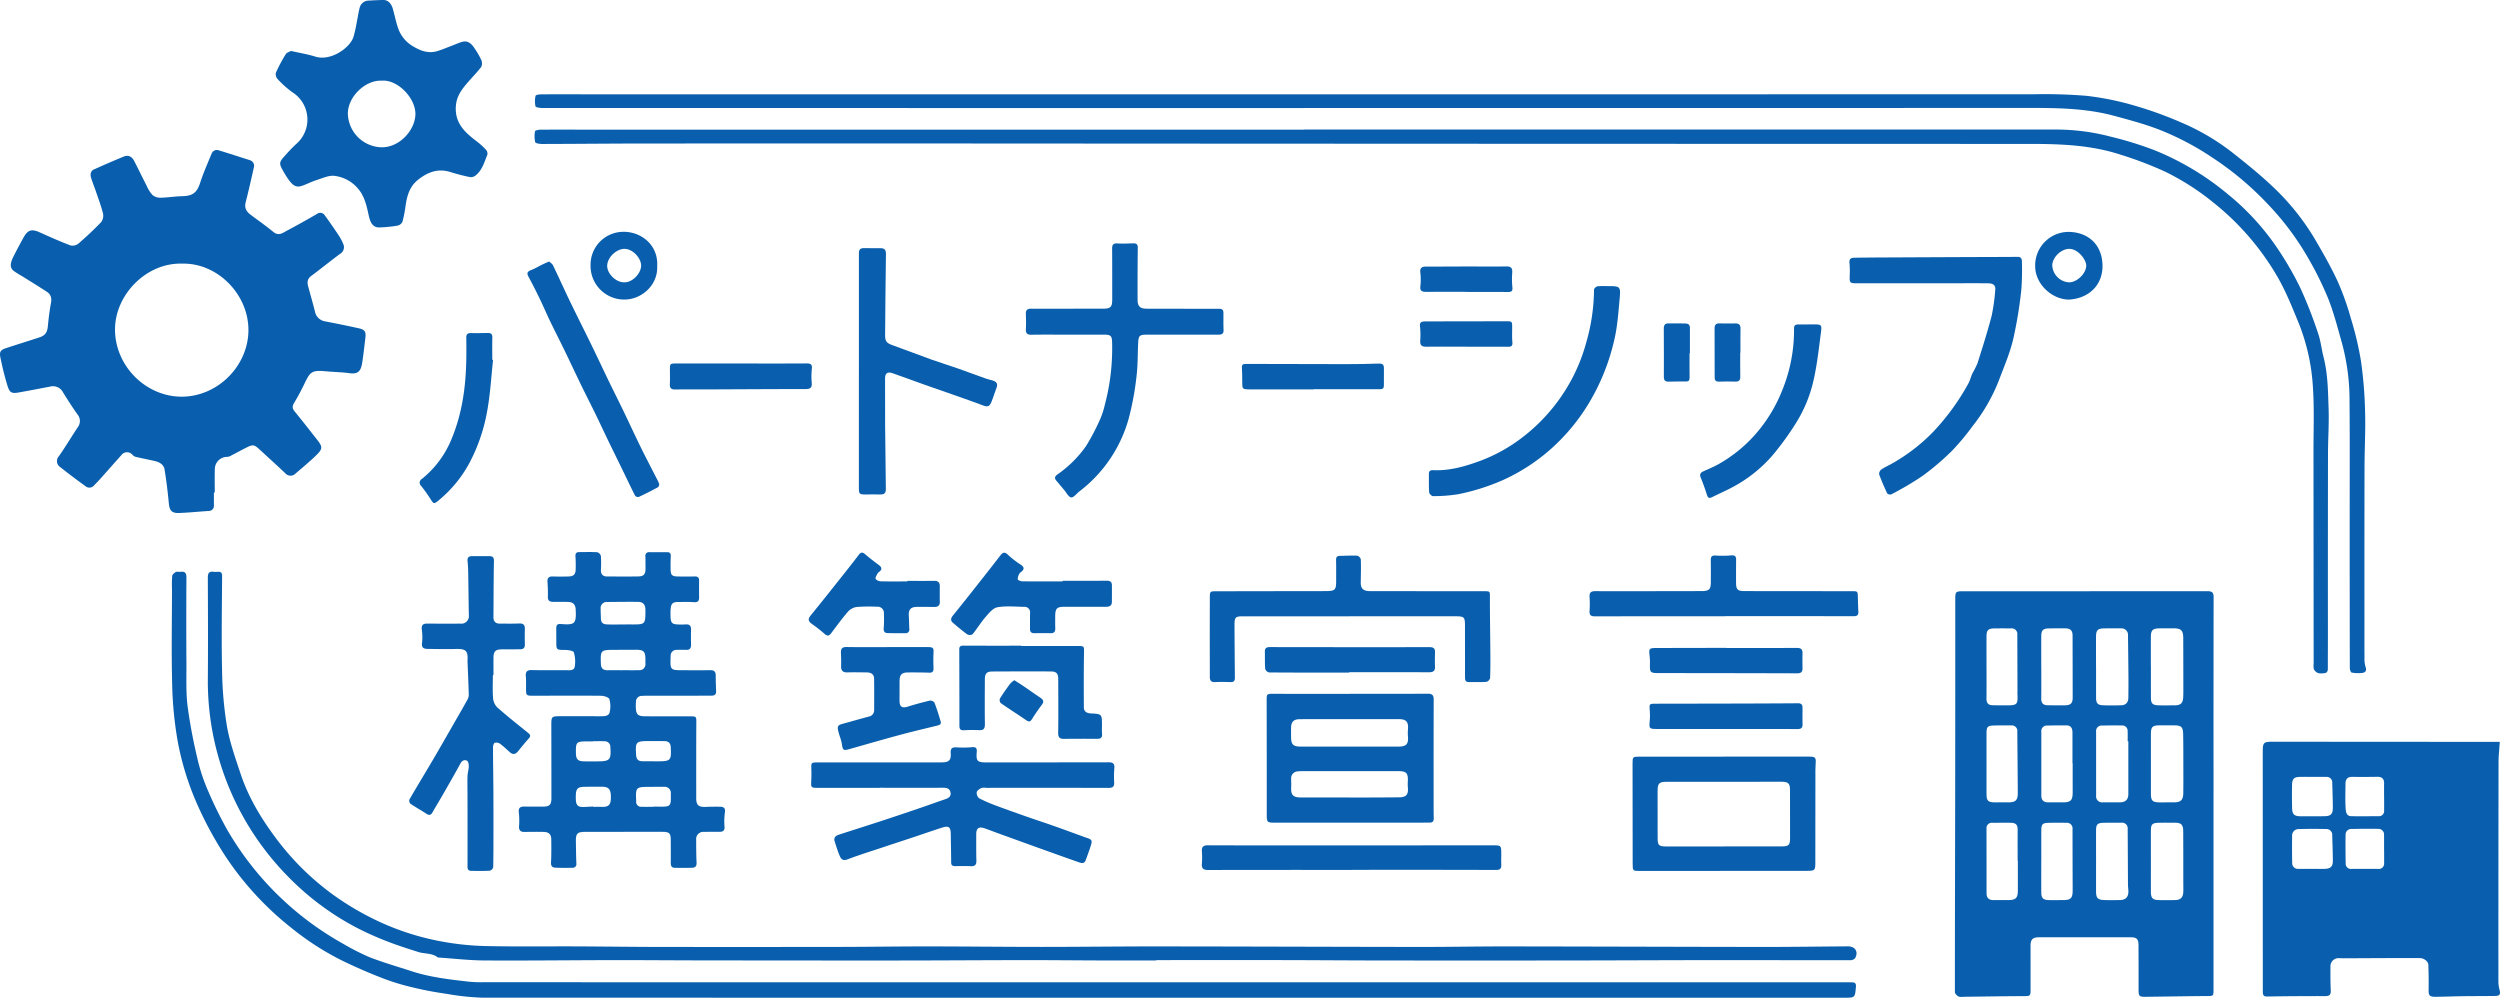
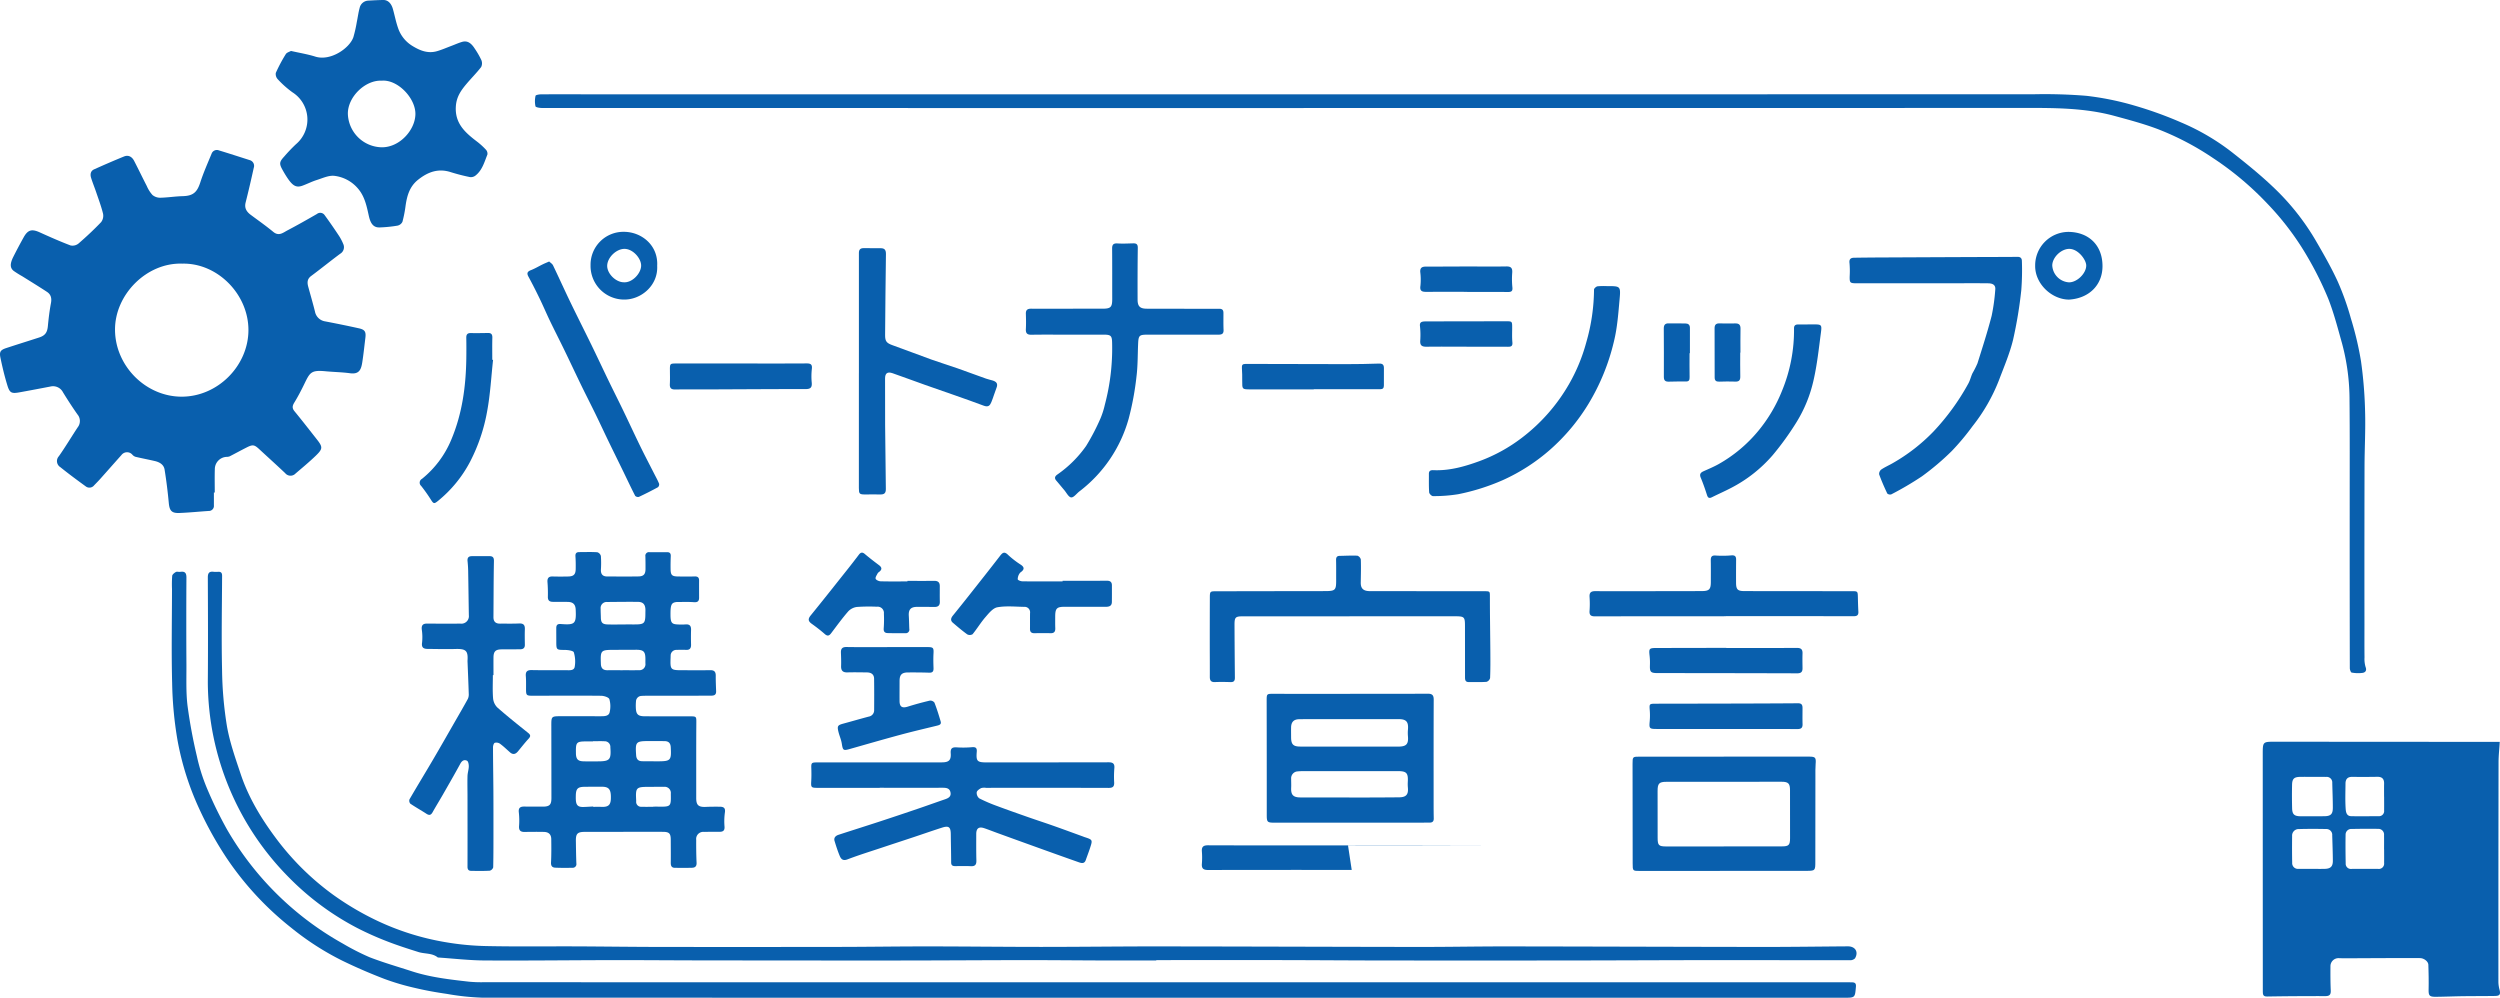
<svg xmlns="http://www.w3.org/2000/svg" width="941.945" height="375.941" viewBox="0 0 941.945 375.941">
  <defs>
    <clipPath id="clip-path">
      <rect id="長方形_50" data-name="長方形 50" width="941.945" height="375.941" transform="translate(0 0)" fill="none" />
    </clipPath>
  </defs>
  <g id="グループ_5888" data-name="グループ 5888" clip-path="url(#clip-path)">
-     <path id="パス_239" data-name="パス 239" d="M3287.269,1040.911q0,36.834,0,73.668c0,2.7-.018,2.605-2.706,2.623-7.551.049-15.1.19-22.654.279-2.724.032-2.886-.187-2.879-2.937q.021-8.287-.028-16.575c-.011-2.2-.679-2.9-2.862-2.907q-17.321-.034-34.642,0c-2.412,0-3.172.848-3.168,3.256q.012,8.288.008,16.575c0,2.3-.248,2.338-2.565,2.342-7.613.015-15.225.16-22.837.246a3.742,3.742,0,0,1-1.805-.132c-.572-.346-1.307-1.063-1.307-1.619-.009-24.307.073-48.614.106-72.921q.048-37.295.034-74.589c0-3.524,0-3.54,3.537-3.54q45.79,0,91.58-.019c1.88,0,2.23.717,2.228,2.4q-.064,36.926-.03,73.853Zm-23.6,25.488c0,3.8-.008,7.6,0,11.4.007,2.529.644,3.206,3.112,3.247q3.033.05,6.068-.012c1.967-.039,2.9-.949,3.021-2.924.062-1.038.017-2.082.016-3.124-.008-6.617,0-13.233-.033-19.85-.011-2.568-.747-3.252-3.318-3.244-2.083.006-4.169-.033-6.252.034-2.019.065-2.6.684-2.608,2.715-.023,3.921-.006,7.842-.008,11.763m.006-36.8q0,5.607,0,11.215c0,2.847.581,3.407,3.486,3.408q2.667,0,5.334-.018c2.406-.019,3.339-.9,3.376-3.319.047-3.063.038-6.128.031-9.192-.008-4.351.007-8.7-.071-13.053-.05-2.876-.695-3.437-3.516-3.434q-2.575,0-5.15-.007c-2.929-.012-3.479.505-3.488,3.368-.011,3.677,0,7.354,0,11.031m-.019-36.509h.021c0,3.928-.018,7.855.007,11.782.013,2.009.611,2.685,2.6,2.769,2.083.088,4.173.024,6.26.021,2.353,0,3.209-.79,3.307-3.182.073-1.777.044-3.559.043-5.338q-.007-8.376-.031-16.753c-.01-2.955-.8-3.75-3.682-3.74-1.78.006-3.562-.017-5.341.016-2.518.047-3.175.71-3.184,3.2-.013,3.743,0,7.486,0,11.23m-20.643,73.264c0,3.869-.013,7.737,0,11.606.01,2.247.686,2.974,2.954,3.052,2.024.069,4.055.053,6.081.006,2.188-.051,3.215-1.193,3.14-3.407-.027-.8-.147-1.588-.151-2.383-.044-6.993-.057-13.986-.113-20.978a2.129,2.129,0,0,0-2.414-2.373c-2.272.028-4.547-.016-6.818.047-2.146.06-2.669.636-2.678,2.825-.016,3.868,0,7.737,0,11.605m-.013-72.97h.018c0,3.806-.011,7.612,0,11.417.009,2.1.6,2.766,2.717,2.839,2.27.078,4.546.066,6.815-.012,1.727-.06,2.619-1.115,2.631-2.889.018-2.507.055-5.015.036-7.523q-.058-7.91-.17-15.82a2.481,2.481,0,0,0-2.737-2.742c-2.087-.03-4.177-.021-6.264.013-2.408.04-3.036.68-3.047,3.116-.019,3.867,0,7.734,0,11.6m12.174,27.838-.254,0c0-1.287.042-2.577-.012-3.862a1.987,1.987,0,0,0-2.091-2.11c-2.513-.047-5.03-.031-7.543.028a2.072,2.072,0,0,0-2.245,2.334q.008,12.05.006,24.1a2.252,2.252,0,0,0,2.529,2.494q3.221.022,6.443,0c2.121-.018,3.166-1.065,3.167-3.15q.005-9.917,0-19.833m-32.8,44.926h-.005c0,4.044-.024,8.089.01,12.133.017,1.968.691,2.663,2.659,2.737,1.836.068,3.677.011,5.516.013,2.951,0,3.653-.734,3.642-3.712q-.043-11.482-.052-22.964a2.14,2.14,0,0,0-2.335-2.445c-2.268-.023-4.537-.033-6.8.015-2.1.044-2.612.566-2.623,2.644-.021,3.86-.006,7.72-.006,11.581m-.02-72.831h.016c0,3.921.042,7.843-.02,11.763-.027,1.711.728,2.518,2.378,2.54,2.206.031,4.412.062,6.617.024,2.135-.037,2.854-.8,2.852-2.935q-.009-11.662-.039-23.324c0-1.869-.782-2.7-2.658-2.73-2.022-.033-4.046-.012-6.068.015-2.44.033-3.058.638-3.072,3.068-.021,3.859-.006,7.719-.006,11.579m-8.812,72.88h-.081c0-3.865-.021-7.731.01-11.6.015-1.826-.624-2.644-2.461-2.688-2.333-.056-4.667,0-7,.01a2,2,0,0,0-2.276,2.252q.013,12.156.012,24.312c0,1.749.922,2.571,2.656,2.555,1.843-.018,3.686,0,5.528-.011,2.833-.012,3.6-.774,3.611-3.6.01-3.742,0-7.485,0-11.228m20.654-36.755h-.076q0-5.786,0-11.572c0-1.555-.554-2.661-2.307-2.666-2.39-.007-4.781.007-7.169.07a2.066,2.066,0,0,0-2.258,2.313q.007,12.038,0,24.076c0,1.748.93,2.561,2.654,2.548,1.839-.014,3.678-.006,5.517-.006,2.9,0,3.643-.772,3.64-3.741q-.007-5.51,0-11.02m-32.458.055c0,3.8-.009,7.606,0,11.409.008,2.784.546,3.3,3.377,3.305,1.657,0,3.313-.006,4.971-.014,2.562-.012,3.435-.8,3.427-3.411-.023-7.727-.13-15.454-.174-23.18a2.1,2.1,0,0,0-2.362-2.384c-2.209-.013-4.42-.039-6.627.035s-2.6.546-2.613,2.831c-.015,3.8,0,7.606,0,11.41m-.011-36.276h.01c0,3.985.031,7.971-.015,11.956-.019,1.618.7,2.407,2.281,2.439,1.656.034,3.312.039,4.968.042,4.4.007,4.6-.205,4.413-4.546-.014-.306.014-.613.013-.919q-.029-10.571-.06-21.143a2.121,2.121,0,0,0-2.38-2.391c-2.024-.011-4.049-.018-6.073.005-2.577.029-3.148.6-3.155,3.151-.009,3.8,0,7.6,0,11.4" transform="translate(-2453.264 -741.91)" fill="#095fad" />
    <path id="パス_240" data-name="パス 240" d="M80.59,373.95c0,1.6.011,3.192,0,4.788a1.907,1.907,0,0,1-1.994,2.138c-3.672.248-7.339.621-11.015.764-2.942.115-3.716-.9-3.984-3.771-.391-4.209-.91-8.413-1.584-12.585-.3-1.873-1.889-2.8-3.664-3.213-2.428-.563-4.878-1.028-7.3-1.6a2.7,2.7,0,0,1-1.151-.765,2.64,2.64,0,0,0-4.138.1c-2.685,3.007-5.347,6.033-8.033,9.038-.736.823-1.52,1.6-2.285,2.4a2.255,2.255,0,0,1-3.172.343c-3.219-2.339-6.421-4.706-9.518-7.2a2.7,2.7,0,0,1-.57-4.139c2.494-3.54,4.705-7.277,7.1-10.892a3.844,3.844,0,0,0-.124-4.888c-1.889-2.7-3.683-5.464-5.408-8.268a4.218,4.218,0,0,0-4.778-2.2c-3.908.751-7.818,1.5-11.736,2.2-2.88.511-3.592.2-4.46-2.647C1.715,330.1.874,326.583.147,323.054-.3,320.875.231,320.2,2.355,319.5c4.118-1.352,8.257-2.641,12.38-3.977,2.308-.748,3.081-1.932,3.3-4.288.275-2.911.624-5.827,1.169-8.7.342-1.8-.013-3.223-1.486-4.195-3.06-2.02-6.2-3.926-9.3-5.873a36.771,36.771,0,0,1-3.255-2.037c-1.427-1.119-1.451-2.714-.132-5.334q1.853-3.681,3.862-7.284c1.606-2.89,3.085-3.264,6.082-1.908,3.836,1.736,7.69,3.447,11.624,4.936a3.579,3.579,0,0,0,2.97-.717c2.96-2.564,5.833-5.246,8.536-8.077a3.963,3.963,0,0,0,.72-3.18c-.681-2.78-1.7-5.478-2.625-8.2-.606-1.789-1.337-3.538-1.887-5.342-.386-1.266-.2-2.555,1.149-3.16,3.723-1.675,7.47-3.3,11.252-4.84,1.7-.693,3.027.116,3.822,1.649,1.627,3.137,3.149,6.329,4.77,9.47a12.371,12.371,0,0,0,2.135,3.378,4.507,4.507,0,0,0,2.946,1.036c2.809-.06,5.609-.518,8.418-.592,3.917-.1,5.436-1.4,6.654-5.161,1.2-3.7,2.795-7.272,4.278-10.876a2.11,2.11,0,0,1,2.774-1.2c3.861,1.168,7.7,2.423,11.541,3.646a2.242,2.242,0,0,1,1.557,2.924c-.96,4.352-1.957,8.7-3.052,13.017-.466,1.839.036,3.3,1.942,4.71,2.847,2.113,5.75,4.161,8.484,6.413,2.107,1.736,3.709.267,5.343-.59,3.737-1.96,7.41-4.046,11.066-6.154a2.008,2.008,0,0,1,2.929.429c1.8,2.452,3.529,4.964,5.212,7.5a18.64,18.64,0,0,1,1.8,3.375,2.857,2.857,0,0,1-1.163,3.675c-3.686,2.738-7.253,5.635-10.939,8.373-1.54,1.143-1.512,2.518-1.084,4.085.851,3.118,1.761,6.222,2.537,9.358a4.582,4.582,0,0,0,3.792,3.647c4.27.82,8.534,1.682,12.778,2.628,2.229.5,2.692,1.306,2.413,3.57-.382,3.1-.7,6.217-1.184,9.3-.432,2.737-1.213,4.517-4.591,4.052-3.034-.417-6.118-.448-9.172-.74-5.527-.528-5.937.41-8.111,4.883-1.142,2.35-2.355,4.677-3.718,6.9-.748,1.222-.9,2.1.07,3.279,2.838,3.453,5.576,6.987,8.344,10.5,2.355,2.986,2.395,3.623-.391,6.31-2.415,2.33-5.014,4.471-7.565,6.656a2.593,2.593,0,0,1-3.91-.156c-3.187-3.018-6.452-5.954-9.673-8.938-1.936-1.794-2.481-1.915-4.847-.723-2.148,1.083-4.254,2.247-6.4,3.344a2.975,2.975,0,0,1-1.068.191,4.65,4.65,0,0,0-4.509,4.613c-.1,2.939-.024,5.884-.024,8.826H80.59M68.663,287.691c-13.373-.459-25.4,11.629-25.326,24.944.071,13.6,11.536,25.1,24.968,25.179,13.7.083,25.256-11.626,25.3-25.036.041-13.6-11.73-25.412-24.938-25.087" transform="translate(0 -188.357)" fill="#095fad" />
    <path id="パス_241" data-name="パス 241" d="M3781.477,1210.372c-.18,2.915-.449,5.277-.454,7.639q-.073,41.436-.057,82.872a11.912,11.912,0,0,0,.432,2.874c.437,1.729.1,2.315-1.674,2.343-4.107.064-8.216.039-12.323.095-3.313.044-6.625.188-9.939.222-2.518.027-2.835-.441-2.787-2.861.062-3.064,0-6.133-.1-9.2-.04-1.287-1.677-2.511-3.163-2.519-2.62-.013-5.241-.027-7.861-.018q-9.662.034-19.324.085c-1.129,0-2.259,0-3.387-.047a3.033,3.033,0,0,0-3.152,2.914c-.017,3.063-.025,6.13.114,9.189.072,1.579-.374,2.2-2.038,2.2q-10.953-.027-21.905.148c-1.151.018-1.589-.364-1.635-1.409-.019-.429-.02-.859-.02-1.289q-.015-44.291-.025-88.582c0-4.7.018-4.714,4.56-4.712q39.523.022,79.045.053h5.691m-70.505,47.851c1.534,0,3.069.032,4.6-.008,2.159-.056,3.036-.9,3.02-3.052-.024-3.186-.137-6.371-.236-9.556a2.193,2.193,0,0,0-2.258-2.4c-3.433-.067-6.87-.086-10.3.018a2.443,2.443,0,0,0-2.552,2.6c-.036,3.372-.042,6.746.027,10.116a2.149,2.149,0,0,0,2.361,2.273c1.779.023,3.559.006,5.337.006m-.108-34.657v-.011c-1.536,0-3.072-.024-4.608.006-2.258.045-2.981.706-3.028,2.987q-.092,4.419.018,8.841c.056,2.311.833,3,3.231,3.014,2.949.019,5.9.008,8.847-.018,2.458-.022,3.263-.75,3.261-3.175,0-3.128-.142-6.256-.211-9.384a2.1,2.1,0,0,0-2.349-2.25c-1.718-.044-3.439-.01-5.16-.01m27.046,27.292h-.021c0-1.775.026-3.551-.008-5.326a2.145,2.145,0,0,0-2.24-2.385q-4.959-.068-9.92.045a2.127,2.127,0,0,0-2.328,2.125c-.059,3.61-.033,7.222.039,10.833a1.963,1.963,0,0,0,2.255,2.086c3.307-.028,6.616-.024,9.923-.008a2,2,0,0,0,2.3-2.227c.02-1.714,0-3.428,0-5.142m.008-19.808h-.02c0-1.653-.026-3.306.007-4.958.035-1.76-.76-2.583-2.549-2.556-3.123.048-6.247.071-9.369.014-1.8-.033-2.614.807-2.625,2.521-.021,3.122-.146,6.252.052,9.361.075,1.161.222,2.9,2.053,2.938,3.427.079,6.858.016,10.287,0a1.948,1.948,0,0,0,2.158-2.174c.017-1.714,0-3.427,0-5.141" transform="translate(-2839.625 -930.846)" fill="#095fad" />
    <path id="パス_242" data-name="パス 242" d="M885.846,1006.154c-4.852,0-9.7-.015-14.557.006-2.722.012-3.363.687-3.322,3.409.042,2.821.076,5.642.182,8.461a1.387,1.387,0,0,1-1.5,1.655c-2.148.046-4.3.056-6.446-.037-1.12-.048-1.665-.62-1.6-1.945.154-2.938.127-5.887.088-8.831-.024-1.766-.982-2.67-2.806-2.7-2.395-.046-4.791-.029-7.186.014-1.531.028-2.248-.523-2.141-2.18a27.538,27.538,0,0,0-.085-5.148c-.228-1.84.614-2.272,2.188-2.24,2.272.046,4.545.025,6.817.03,2.582,0,3.276-.687,3.273-3.283q-.014-13.536-.036-27.073c-.007-3.711-.015-3.71,3.776-3.708q7.463,0,14.926.006c1.328,0,2.929-.035,3.264-1.469a9.705,9.705,0,0,0-.092-4.954c-.225-.705-2.014-1.274-3.1-1.286-8.414-.09-16.829-.028-25.244-.013-3.071.006-3.061.005-3.054-2.972,0-1.473.037-2.953-.085-4.417-.14-1.674.488-2.314,2.189-2.281,4.3.084,8.6.049,12.9.047,1.278,0,3.035.252,3.325-1.236a11.827,11.827,0,0,0-.329-5.5c-.179-.59-2.126-.886-3.269-.9-3.329-.035-3.328.048-3.331-3.306,0-1.658-.019-3.315-.011-4.972.006-1.142.479-1.582,1.728-1.485,5.365.416,5.83-.077,5.588-5.463-.085-1.883-.962-2.806-2.867-2.864s-3.807-.018-5.711-.032c-1.346-.01-1.974-.548-1.9-2.042a53.6,53.6,0,0,0-.16-5.515c-.071-1.39.486-2.043,1.932-2,1.964.058,3.931.05,5.9.006,2.041-.046,2.772-.773,2.81-2.8.03-1.594.016-3.194-.093-4.784-.077-1.12.34-1.607,1.437-1.605,2.273,0,4.551-.095,6.813.054a2.026,2.026,0,0,1,1.334,1.426,38.742,38.742,0,0,1,.009,5.15c-.067,1.687.666,2.55,2.363,2.552,3.931.005,7.862.053,11.792-.017,1.943-.035,2.626-.834,2.646-2.765.016-1.6-.005-3.193-.043-4.788a1.356,1.356,0,0,1,1.55-1.587l6.633,0c.994,0,1.426.458,1.381,1.487q-.109,2.482-.066,4.97c.041,2.195.533,2.665,2.779,2.7,2.088.031,4.178.057,6.264-.015,1.185-.041,1.706.4,1.694,1.578-.021,2.148,0,4.3,0,6.446,0,1.341-.6,1.781-1.977,1.676-2.015-.155-4.05-.064-6.076-.075a4,4,0,0,0-.552.03c-1.851.25-2.2,1.031-2.169,4.9.019,2.657.422,3.353,2.214,3.5a22.929,22.929,0,0,0,3.5.021c1.565-.109,2.075.625,2.031,2.081-.055,1.84-.045,3.683,0,5.524.037,1.379-.48,2.07-1.94,1.992-1.163-.062-2.334-.037-3.5.006a2.13,2.13,0,0,0-2.247,2.187c-.015.183-.012.368-.019.552-.178,4.858-.113,4.924,4.774,4.922,3.378,0,6.757.042,10.134-.021,1.5-.028,2.112.567,2.1,2.059-.019,1.96.08,3.921.142,5.881.052,1.642-1.071,1.672-2.243,1.673q-11.885.007-23.77.025c-.675,0-1.353,0-2.025.055a2.136,2.136,0,0,0-2.158,2.095,18.076,18.076,0,0,0-.062,2.206c.08,2.672.783,3.371,3.443,3.38q8.384.028,16.768.02c2.7,0,2.606-.013,2.587,2.713-.057,8.165-.033,16.33-.04,24.495,0,1.167,0,2.333,0,3.5-.011,2.789.84,3.541,3.708,3.406,1.716-.081,3.438-.072,5.156-.065,1.477.006,2.226.479,1.933,2.245a24.412,24.412,0,0,0-.129,5.322c.081,1.429-.567,1.881-1.818,1.888-1.966.01-3.932-.014-5.9.038a2.669,2.669,0,0,0-2.955,2.985c-.017,2.882.006,5.769.143,8.647.063,1.327-.576,1.845-1.69,1.881-2.147.069-4.3.027-6.448.024-1.319,0-1.6-.79-1.586-1.948.038-2.884,0-5.77-.007-8.655-.005-2.339-.583-2.948-2.944-2.957-4.975-.018-9.951-.005-14.926-.005Zm-.2-78.141V928c1.351,0,2.7-.006,4.053,0,4.13.022,4.454-.29,4.458-4.312,0-.43.026-.86.013-1.289-.06-1.928-.892-2.882-2.8-2.9-3.868-.043-7.737.011-11.605.044a2.276,2.276,0,0,0-2.463,2.575c-.015,1.1.057,2.207.08,3.31.04,1.9.6,2.514,2.555,2.574,1.9.059,3.807.013,5.71.013m-.042,17.241s0-.008,0-.011c2.025,0,4.05.042,6.074-.013a2.249,2.249,0,0,0,2.488-2.533c-.011-.552,0-1.1,0-1.656-.012-2.869-.684-3.514-3.631-3.5q-4.049.021-8.1.031c-5.135.008-5.236.153-5.048,5.266.064,1.735.875,2.429,2.513,2.417,1.9-.013,3.8,0,5.706,0m11.622,34.29v.026h1.47c5.013,0,5.286-.317,5.015-5.317-.082-1.522-.8-2.26-2.266-2.287-1.9-.034-3.8-.025-5.695-.026-5.238,0-5.425.22-5.078,5.373.1,1.414.757,2.173,2.147,2.219,1.468.049,2.938.011,4.408.011m-22.735,17.047c0,.046,0,.091,0,.136,1.04,0,2.081-.037,3.119.007,2.524.107,3.457-.682,3.535-3.054.113-3.419-.648-4.5-3.266-4.529-2.143-.025-4.286.007-6.429.018-2.809.014-3.473.666-3.514,3.448-.007.489-.015.98.013,1.468.119,2.058.839,2.743,2.873,2.69,1.223-.032,2.445-.121,3.667-.185m22.592.12c0-.021,0-.042,0-.062.613,0,1.227-.008,1.84,0,4.87.074,4.91,0,4.812-4.844a2.326,2.326,0,0,0-2.592-2.618c-1.839-.026-3.68.008-5.52.008-5,0-5.2.208-4.933,5.194,0,.061.008.123.006.184a1.845,1.845,0,0,0,1.977,2.128c1.468.045,2.939.01,4.408.01M874.412,972v.071h-2.2c-4.044,0-4.291.243-4.229,4.229,0,.184,0,.367.008.551.106,1.919.792,2.655,2.712,2.723,1.774.063,3.551.021,5.326.022,4.758,0,5.267-.574,4.931-5.322a2.105,2.105,0,0,0-2.143-2.256c-1.463-.082-2.934-.018-4.4-.018" transform="translate(-650.989 -692.726)" fill="#095fad" />
    <path id="パス_243" data-name="パス 243" d="M1162.467,159q-143.481,0-286.962-.027c-.853,0-2.342-.247-2.44-.646a9.18,9.18,0,0,1,.029-3.94c.067-.327,1.387-.555,2.132-.558,8.416-.031,16.833,0,25.25,0q161.266,0,322.532-.006,107.081-.006,214.162-.009a194.951,194.951,0,0,1,20.219.572,108.138,108.138,0,0,1,17.993,3.641,144.931,144.931,0,0,1,17.588,6.333,85.411,85.411,0,0,1,19.271,11.263c5.483,4.314,10.945,8.711,15.965,13.54a90.576,90.576,0,0,1,15.581,19.685c2.948,5.065,5.881,10.172,8.32,15.49a100.848,100.848,0,0,1,4.974,13.953,122.047,122.047,0,0,1,3.8,16.047,163.071,163.071,0,0,1,1.547,19.06c.2,6.922-.2,13.859-.212,20.79q-.064,29.731-.029,59.462c0,4.114-.025,8.228.02,12.342a10.606,10.606,0,0,0,.412,3.632c.528,1.366-.164,2.032-1.107,2.186a13.139,13.139,0,0,1-4.149-.113c-.322-.052-.692-1.088-.693-1.672q-.059-31.315-.042-62.63c0-12.708.057-25.418-.064-38.125a82.254,82.254,0,0,0-2.833-21.643c-1.593-5.644-3.049-11.364-5.19-16.805a124.985,124.985,0,0,0-7.453-15.12,104.581,104.581,0,0,0-15.49-20.686A115.717,115.717,0,0,0,1505.23,177.9a105.016,105.016,0,0,0-21.112-11.051c-5.263-1.965-10.726-3.426-16.157-4.9-11.391-3.094-23.065-3-34.75-3q-135.371.068-270.743.025Z" transform="translate(-671.312 -118.288)" fill="#095fad" />
-     <path id="パス_244" data-name="パス 244" d="M1162.241,211.38q141.816,0,283.633,0a81.068,81.068,0,0,1,20.207,2.673,135.318,135.318,0,0,1,16.439,5.077,103.851,103.851,0,0,1,27.912,16.765,94.316,94.316,0,0,1,17.182,18.338,122.122,122.122,0,0,1,9.718,16.36,162.119,162.119,0,0,1,6.9,17.531c1.008,2.861,1.3,5.966,2.059,8.923,1.649,6.424,1.692,13.011,1.917,19.554.193,5.634-.22,11.287-.23,16.931q-.059,33.985-.033,67.97c0,4.348-.025,8.7-.03,13.045,0,1.133-.52,1.717-1.679,1.691a6.061,6.061,0,0,1-2.007-.067,3.117,3.117,0,0,1-1.535-1.38,4.864,4.864,0,0,1-.12-2q-.034-39.88-.064-79.759c-.009-8.164.327-16.355-.212-24.486a76.85,76.85,0,0,0-5.387-24.312c-2.439-5.913-4.814-11.927-8.011-17.438a99.619,99.619,0,0,0-23.995-27.82,95.38,95.38,0,0,0-18.04-11.61,138.27,138.27,0,0,0-16.761-6.432c-11.094-3.691-22.6-4.139-34.192-4.141q-205.488-.025-410.977-.164-56.21-.024-112.421.017c-12.465.01-24.929.145-37.394.171-.918,0-2.5-.235-2.628-.688a10.017,10.017,0,0,1-.059-4.113c.043-.292,1.258-.576,1.936-.582,4.976-.047,9.952-.02,14.928-.02h272.944Z" transform="translate(-670.84 -162.569)" fill="#095fad" />
    <path id="パス_245" data-name="パス 245" d="M653.155,1087.572H911.744q.829,0,1.658.025c1.049.032,1.484.436,1.383,1.617-.354,4.159-.307,4.179-4.381,4.179q-151.412,0-302.824,0-105.334,0-210.669-.036a91.99,91.99,0,0,1-12.982-1.405c-4-.58-7.99-1.282-11.917-2.217a91.39,91.39,0,0,1-11.617-3.414c-5.412-2.078-10.755-4.38-15.966-6.92a103.688,103.688,0,0,1-19.277-12.441,115.485,115.485,0,0,1-24.163-26.068,136.051,136.051,0,0,1-10.422-18.716,107.058,107.058,0,0,1-8.145-25.641,141.652,141.652,0,0,1-2.046-21.582c-.315-11.843-.068-23.7-.057-35.552a44.605,44.605,0,0,1,.074-4.957c.062-.545.812-1.142,1.389-1.457.426-.232,1.091.025,1.632-.057,1.753-.264,2.352.369,2.34,2.2q-.1,16.395,0,32.79c.026,5.155-.2,10.357.415,15.45a192.484,192.484,0,0,0,3.541,19.1,69.136,69.136,0,0,0,3.663,11.716,155.885,155.885,0,0,0,7.578,15.635,115.273,115.273,0,0,0,43.672,43.135,92.427,92.427,0,0,0,10.1,5.163c5.222,2.026,10.629,3.574,15.963,5.309,6.986,2.272,14.242,3.093,21.492,3.915a47.5,47.5,0,0,0,5.334.207q127.82.014,255.641.007" transform="translate(-215.513 -717.469)" fill="#095fad" />
    <path id="パス_246" data-name="パス 246" d="M696.458,1079.322c-6.628,0-13.256.018-19.884,0-9.764-.032-19.529-.137-29.293-.131-14.067.009-28.133.109-42.2.135q-19.614.036-39.227,0-21-.011-42-.037c-10.8-.02-21.6-.113-32.4-.1-16.033.026-32.066.23-48.1.129-5.866-.037-11.727-.73-17.59-1.124-2.134-1.749-4.884-1.292-7.288-2.048-3.967-1.248-7.938-2.513-11.808-4.027a116.168,116.168,0,0,1-11.219-5.005,102.214,102.214,0,0,1-25.642-18.925,105.029,105.029,0,0,1-30.7-73.723c.111-13.139.059-26.28,0-39.419-.008-1.724.535-2.39,2.228-2.167a9.318,9.318,0,0,0,1.657,0c1.088-.054,1.5.388,1.494,1.53-.058,11.788-.279,23.58-.014,35.362A142.555,142.555,0,0,0,346.3,991c1.074,6.159,3.21,12.163,5.2,18.126,2.974,8.9,7.8,16.835,13.4,24.309a100.379,100.379,0,0,0,21.712,21.338,107.536,107.536,0,0,0,16.269,9.56,98.1,98.1,0,0,0,25.309,8.013,103,103,0,0,0,16.1,1.553c11.237.24,22.483.071,33.725.115,10.5.042,21,.2,31.506.209q33.9.044,67.794-.012c11.055-.017,22.11-.2,33.165-.189,14.243.009,28.487.187,42.73.187,14.8,0,29.605-.2,44.407-.185,32.615.028,65.229.16,97.844.2,10.987.012,21.975-.209,32.962-.2,32.182.036,64.364.162,96.545.2,10.681.011,21.363-.151,32.045-.223,2.814-.019,4.13,2.091,2.72,4.508a2.509,2.509,0,0,1-1.892.722c-17.013.012-34.026-.054-51.039-.042-18.238.013-36.477.116-54.715.136q-35.1.037-70.207,0c-12.153-.012-24.306-.112-36.459-.138-11.723-.025-23.447-.005-35.17-.005H696.458c0,.048,0,.1,0,.145" transform="translate(-260.803 -717.437)" fill="#095fad" />
    <path id="パス_247" data-name="パス 247" d="M455.494,19.2c3.333.76,6.316,1.232,9.163,2.133,5.74,1.815,12.963-3.191,14.354-7.364a50.191,50.191,0,0,0,1.276-5.662c.374-1.8.6-3.634,1.09-5.4a3.48,3.48,0,0,1,3.36-2.674c1.838-.114,3.678-.206,5.519-.234,1.694-.027,3,1.184,3.622,3.365.668,2.348,1.117,4.766,1.912,7.067a12.632,12.632,0,0,0,5.317,6.8c2.886,1.794,5.922,3.057,9.383,2.058,1.877-.542,3.68-1.339,5.515-2.027,1.317-.494,2.606-1.084,3.952-1.478,1.866-.546,3.338.27,4.78,2.552a30.439,30.439,0,0,1,2.467,4.282,3.158,3.158,0,0,1-.065,2.644c-1.733,2.246-3.767,4.258-5.594,6.437-2,2.384-3.662,4.76-3.925,8.214-.5,6.553,3.489,10.025,7.956,13.433a26.683,26.683,0,0,1,3.374,3.069,2.189,2.189,0,0,1,.544,1.818c-1.148,2.847-1.943,5.943-4.528,7.948a2.811,2.811,0,0,1-2.023.55,72.819,72.819,0,0,1-7.275-1.873c-4.7-1.51-8.572-.073-12.264,2.849-3.219,2.548-4.188,6.012-4.734,9.783a45.421,45.421,0,0,1-1.185,6.07,2.684,2.684,0,0,1-1.846,1.454,50.417,50.417,0,0,1-6.767.682c-2.268.073-3.4-1.37-4.067-4.411-.8-3.64-1.55-7.337-4.1-10.269a13.771,13.771,0,0,0-8.868-4.76c-2.15-.238-4.493.9-6.693,1.59-1.8.57-3.5,1.451-5.282,2.1-2.342.86-3.679.156-5.761-2.958-.644-.965-1.237-1.967-1.8-2.98-1.293-2.319-1.212-3.012.624-5.013a62.551,62.551,0,0,1,4.446-4.662,12.164,12.164,0,0,0-1.335-19.556,36.657,36.657,0,0,1-5.488-4.876,2.887,2.887,0,0,1-.781-2.426,58.225,58.225,0,0,1,3.763-7.071c.4-.646,1.433-.9,1.968-1.213M489.733,30.4c-6.317-.328-12.876,6.17-12.812,12.449A13.016,13.016,0,0,0,489.7,55.5c6.762.036,12.549-6.5,12.669-12.435C502.488,37,495.7,29.916,489.733,30.4" transform="translate(-345.853 -0.002)" fill="#095fad" />
    <path id="パス_248" data-name="パス 248" d="M1349.371,1234.476q-11.7,0-23.4,0c-2.408,0-2.535-.172-2.4-2.487.091-1.59.089-3.19.035-4.783-.072-2.156.037-2.31,2.2-2.311l39.434-.006c2.519,0,5.037,0,7.555-.013,2.631-.013,3.52-.818,3.329-3.423-.139-1.894.581-2.348,2.334-2.223a38.671,38.671,0,0,0,5.7-.071c1.391-.107,1.9.283,1.781,1.724-.3,3.589.164,4.015,3.8,4.011,15.295-.016,30.59,0,45.884-.042,1.674,0,2.326.548,2.147,2.3a39.089,39.089,0,0,0-.059,5.335c.053,1.5-.508,2.016-2.051,2.011-15.417-.048-30.835-.029-46.252-.025a4.234,4.234,0,0,0-1.816.1c-.679.355-1.589.975-1.671,1.581a2.683,2.683,0,0,0,.941,2.271,58.993,58.993,0,0,0,6.717,2.89c3.885,1.455,7.8,2.823,11.719,4.2,3.161,1.108,6.349,2.142,9.508,3.257,3.685,1.3,7.351,2.657,11.026,3.989.231.084.456.184.689.26,3.1,1.009,3.117,1.013,2.089,4.162-.492,1.508-1.072,2.987-1.593,4.485-.538,1.546-1.678,1.182-2.73.811q-8.124-2.863-16.225-5.792-7.329-2.636-14.647-5.3c-1.547-.562-3.076-1.174-4.634-1.7-2.043-.7-3.036.039-3.036,2.212,0,3.314-.037,6.63.055,9.942.044,1.582-.488,2.237-2.118,2.152-1.96-.1-3.93-.033-5.9-.027-.936,0-1.484-.28-1.487-1.376-.009-3.557-.106-7.115-.141-10.672-.027-2.649-.741-3.26-3.232-2.468-3.617,1.151-7.2,2.411-10.8,3.609-4.06,1.351-8.127,2.677-12.186,4.03-4.242,1.415-8.522,2.732-12.693,4.333-1.748.671-2.447-.127-2.959-1.362-.748-1.8-1.345-3.667-1.913-5.534-.385-1.267.4-2,1.485-2.361,5.123-1.675,10.268-3.285,15.391-4.964q7.408-2.428,14.786-4.948c3.361-1.142,6.7-2.358,10.057-3.5,1.292-.441,2.284-1.1,1.942-2.634s-1.592-1.674-2.891-1.673q-11.886.007-23.771,0Z" transform="translate(-1017.916 -937.633)" fill="#095fad" />
    <path id="パス_249" data-name="パス 249" d="M2098.259,1131.987c9.765,0,19.529.028,29.293-.027,1.7-.009,2.229.594,2.222,2.266-.053,13.074-.034,26.148-.032,39.222,0,1.835.01,3.671.05,5.5.024,1.089-.479,1.579-1.548,1.573-1.167-.006-2.333.021-3.5.021q-27.45.006-54.9.007c-2.822,0-2.973-.214-2.972-3.046q.008-21.453-.035-42.905c0-2.619.024-2.608,2.684-2.6,9.58.025,19.16.01,28.741.01Zm-.307,19.9q9.214,0,18.429,0c3.124,0,3.955-.936,3.681-4a13.585,13.585,0,0,1,.007-2.387c.261-2.972-.615-3.969-3.538-3.968q-12.809,0-25.616,0c-3.931,0-7.864-.014-11.794.031-2.057.024-3.033,1.037-3.079,3.072-.029,1.227,0,2.456,0,3.684.008,2.734.785,3.549,3.477,3.555,6.143.013,12.286,0,18.429.008m.049,19.161v.042c.552,0,1.1,0,1.658,0,5.71-.025,11.42-.023,17.131-.09,2.591-.03,3.473-1.053,3.271-3.507a15.826,15.826,0,0,1-.053-2.2c.2-3.472-.423-4.168-3.82-4.168q-17.684,0-35.367.01a18.972,18.972,0,0,0-2.206.087,2.6,2.6,0,0,0-2.547,2.823c-.012,1.1.063,2.206.007,3.3-.14,2.72.73,3.69,3.505,3.7,6.14.018,12.28.006,18.42.006" transform="translate(-1589.585 -870.582)" fill="#095fad" />
    <path id="パス_250" data-name="パス 250" d="M699.238,952.256c0,2.882-.153,5.776.072,8.64a5.635,5.635,0,0,0,1.563,3.51c3.761,3.324,7.7,6.451,11.619,9.591.941.753,1.081,1.275.217,2.209-1.413,1.527-2.687,3.181-4.017,4.784-.89,1.074-1.869,1.348-3,.356-1.245-1.092-2.435-2.258-3.763-3.237a2.4,2.4,0,0,0-1.961-.347c-.394.152-.678,1.093-.677,1.682.007,5.336.105,10.671.141,16.007.032,4.845.027,9.691.025,14.537,0,4.9.014,9.8-.092,14.694a1.874,1.874,0,0,1-1.309,1.269c-2.326.136-4.665.091-7,.058-.941-.013-1.376-.483-1.373-1.527.028-8.764.007-17.529,0-26.294,0-2.64-.076-5.282,0-7.92.033-1.2.458-2.389.483-3.588.015-.741-.174-1.893-.654-2.152-1-.538-1.891-.077-2.516,1.073-2.157,3.965-4.416,7.875-6.659,11.793-1.243,2.172-2.567,4.3-3.784,6.482-.61,1.1-1.235,1.353-2.346.623-1.989-1.3-4.083-2.452-6.048-3.79a1.7,1.7,0,0,1-.346-1.625c2.91-5.016,5.939-9.962,8.874-14.963,2.811-4.789,5.552-9.62,8.319-14.435,1.611-2.8,3.243-5.6,4.791-8.434a3.953,3.953,0,0,0,.354-1.936c-.124-4.092-.3-8.183-.465-12.274a1.786,1.786,0,0,1,0-.184c.252-3.81-.586-4.55-4.546-4.443-3.493.095-6.992,0-10.488-.029-1.53-.014-2.361-.495-2.088-2.352a19.593,19.593,0,0,0-.106-4.951c-.184-1.648.454-2.253,2.035-2.24,4.177.035,8.354.029,12.531.015a2.834,2.834,0,0,0,3.163-3.183c-.087-5.276-.147-10.553-.242-15.829a43.843,43.843,0,0,0-.234-4.4c-.159-1.332.27-2.005,1.642-2.006,2.211,0,4.423-.03,6.634-.008,1.163.011,1.677.456,1.651,1.816-.133,7.051-.125,14.1-.18,21.157-.013,1.7.826,2.47,2.49,2.456,2.4-.021,4.795.05,7.186-.06,1.63-.074,2.214.58,2.157,2.152-.07,1.959-.028,3.922,0,5.884.015,1.18-.612,1.673-1.706,1.683-2.329.022-4.658.024-6.988.034s-3.106.745-3.128,3.074c-.021,2.21,0,4.421,0,6.631h-.22" transform="translate(-513.537 -697.889)" fill="#095fad" />
    <path id="パス_251" data-name="パス 251" d="M2698.227,1234.584H2730.3c2.479,0,2.746.343,2.548,2.775-.124,1.526-.083,3.067-.085,4.6q-.022,16.026-.03,32.053c0,3.591,0,3.613-3.607,3.617q-31.239.027-62.479.033c-2.724,0-2.73-.018-2.734-2.8q-.025-18.79-.042-37.579c0-2.638.045-2.682,2.66-2.683q15.85,0,31.7,0Zm-.025,33.848v-.025q10.954,0,21.907,0c2.632,0,3.1-.5,3.1-3.137q0-9.016-.015-18.032c0-2.514-.629-3.182-3.149-3.182q-21.724,0-43.448.025c-2.718,0-3.3.645-3.295,3.434q.011,8.832.019,17.664c0,2.855.407,3.256,3.337,3.257h21.54" transform="translate(-2048.757 -949.509)" fill="#095fad" />
    <path id="パス_252" data-name="パス 252" d="M1689.819,431.484c-4.608,0-9.217-.051-13.823.027-1.631.027-2.186-.577-2.1-2.164.1-1.9.064-3.807,0-5.709-.052-1.447.581-1.944,1.984-1.94,8.908.025,17.816-.013,26.724,0,3.309.005,3.845-.515,3.834-3.836-.021-6.263.016-12.527-.04-18.789-.014-1.524.49-2.066,2.055-1.964,1.952.128,3.921.013,5.883-.034,1.2-.029,1.75.331,1.731,1.7-.089,6.507-.093,13.016-.073,19.523.008,2.553.952,3.4,3.5,3.4,9.09.012,18.179.044,27.269.026,1.138,0,1.568.486,1.573,1.524.012,2.149-.045,4.3.049,6.447.069,1.592-.785,1.79-2.074,1.787-8.847-.023-17.693,0-26.54,0-3.127,0-3.439.272-3.579,3.423-.185,4.169-.1,8.373-.634,12.5a107.131,107.131,0,0,1-2.917,15.689,51.909,51.909,0,0,1-18.575,27.44c-1.049.809-2.14,2.352-3.1,2.268s-1.773-1.781-2.632-2.787c-.995-1.165-1.953-2.362-2.957-3.518-.8-.921-.584-1.615.34-2.29a43.616,43.616,0,0,0,10.883-10.8,82.16,82.16,0,0,0,5.459-10.491,30.95,30.95,0,0,0,1.592-5.034,82.872,82.872,0,0,0,2.746-23.114c-.031-2.889-.4-3.3-3.3-3.292q-6.636.009-13.27,0Z" transform="translate(-1287.371 -305.387)" fill="#095fad" />
    <path id="パス_253" data-name="パス 253" d="M2026.67,929.428h-39.992c-3.043,0-3.348.29-3.334,3.41q.043,9.85.14,19.7c.012,1.147-.371,1.711-1.593,1.677-1.964-.054-3.934-.1-5.9-.008-1.479.066-1.958-.589-1.952-1.959.019-4.3-.019-8.6-.019-12.894q0-8.381.028-16.762c.008-2.589.02-2.6,2.542-2.6q20.364-.038,40.729-.065c4.048-.006,4.344-.3,4.324-4.253-.012-2.456.03-4.913-.031-7.367-.026-1.051.248-1.644,1.4-1.656,2.21-.023,4.424-.178,6.625-.063a2.022,2.022,0,0,1,1.3,1.472c.1,2.874.018,5.755-.03,8.633-.037,2.244.966,3.237,3.459,3.245,7,.021,14.007.012,21.01.016q10.966.007,21.931.017c2.38,0,2.256,0,2.257,2.341,0,6.874.125,13.748.172,20.622.022,3.248.043,6.5-.095,9.742a2.035,2.035,0,0,1-1.353,1.442c-2.2.164-4.418.064-6.629.087-1.459.016-1.468-.965-1.467-2.008q0-9.486-.013-18.972c0-3.633-.195-3.81-3.888-3.809q-19.812.006-39.624,0Z" transform="translate(-1518.206 -697.214)" fill="#095fad" />
    <path id="パス_254" data-name="パス 254" d="M3044.917,429.078q-12.254,0-24.508,0c-2.469,0-2.615-.178-2.58-2.6a34.118,34.118,0,0,0-.062-4.963c-.207-1.56.461-2.041,1.785-2.06q5.248-.076,10.5-.1,17.4-.088,34.806-.159c5.4-.023,10.81-.016,16.215-.069,1.238-.012,1.657.629,1.646,1.7a97.955,97.955,0,0,1-.231,10.853,162.789,162.789,0,0,1-3.087,18.655c-1.26,5.185-3.4,10.168-5.294,15.185a67.186,67.186,0,0,1-9.989,17.411,91.073,91.073,0,0,1-7.806,9.337,97.37,97.37,0,0,1-11.276,9.565,119.7,119.7,0,0,1-11.531,6.78,1.6,1.6,0,0,1-1.506-.313c-1.121-2.365-2.179-4.769-3.069-7.228a2.123,2.123,0,0,1,.8-1.814c1.361-.923,2.9-1.583,4.327-2.41a68.022,68.022,0,0,0,15.333-11.9,87.76,87.76,0,0,0,13.137-18.076c.667-1.2.978-2.594,1.551-3.854a35.742,35.742,0,0,0,1.9-3.773c1.87-5.941,3.785-11.878,5.342-17.9a72.318,72.318,0,0,0,1.361-9.822c.187-1.62-.705-2.409-2.7-2.433-3.562-.043-7.125-.023-10.688-.024q-7.187,0-14.373,0Z" transform="translate(-2320.911 -322.348)" fill="#095fad" />
    <path id="パス_255" data-name="パス 255" d="M1401.466,452q0-19.061,0-38.123c0-2.389.025-4.778,0-7.167-.011-1.234.553-1.811,1.779-1.8,2.15.018,4.3.021,6.449.023,1.483,0,1.983.708,1.96,2.2-.149,10.182-.229,20.366-.315,30.549-.021,2.38.6,3.024,2.859,3.827,4.894,1.741,9.734,3.631,14.624,5.386,3.277,1.176,6.613,2.189,9.9,3.338,3.565,1.246,7.1,2.575,10.659,3.843.8.287,1.65.454,2.468.7,1.384.423,2.1,1.162,1.471,2.736-.7,1.758-1.2,3.6-1.92,5.343-.5,1.2-1.034,2.112-2.877,1.422-7.328-2.742-14.75-5.234-22.128-7.843-4.092-1.447-8.154-2.977-12.253-4.4-1.939-.674-2.822.024-2.818,2.014.011,5.829-.018,11.659.023,17.488q.085,12.058.271,24.115c.026,1.544-.593,2.1-2.059,2.068-1.9-.044-3.808-.009-5.712,0-2.173.007-2.391-.217-2.391-2.436q0-21.64.005-43.28" transform="translate(-1077.852 -311.414)" fill="#095fad" />
    <path id="パス_256" data-name="パス 256" d="M2398.752,466.75c4.923-.012,5.09,0,4.643,4.9-.484,5.3-.854,10.675-2.11,15.814a81.3,81.3,0,0,1-9.611,23.622,74.617,74.617,0,0,1-14.445,17.266,71.568,71.568,0,0,1-17.728,11.441,80.909,80.909,0,0,1-16.91,5.355,56.156,56.156,0,0,1-9.528.716c-.48.015-1.383-.881-1.421-1.4-.168-2.321-.089-4.66-.106-6.992-.009-1.176.7-1.42,1.7-1.376,6.066.264,11.848-1.392,17.382-3.42a61.1,61.1,0,0,0,16.05-8.859,67.741,67.741,0,0,0,17.683-20.18,65.85,65.85,0,0,0,6.476-15.674,73.2,73.2,0,0,0,2.928-19.917c0-.426.81-1.151,1.321-1.229a24.575,24.575,0,0,1,3.676-.059" transform="translate(-1793.162 -358.943)" fill="#095fad" />
    <path id="パス_257" data-name="パス 257" d="M2644.362,929.133c-16.207,0-32.414-.019-48.62.03-1.606,0-2.223-.455-2.1-2.1a36.639,36.639,0,0,0,0-5.151c-.116-1.682.481-2.261,2.2-2.25,8.841.057,17.682.012,26.524,0,4.543-.006,9.087,0,13.63-.029,2.718-.015,3.336-.666,3.338-3.409,0-2.7.032-5.4-.021-8.1-.027-1.373.329-2.006,1.9-1.878a37.187,37.187,0,0,0,5.88-.063c1.345-.105,1.781.4,1.769,1.643q-.045,4.326-.022,8.652c.01,2.56.591,3.156,3.153,3.161q20.169.032,40.338.036c2.36,0,2.35-.006,2.408,2.393.043,1.776.082,3.552.186,5.325.076,1.3-.492,1.713-1.746,1.711q-24.4-.037-48.807-.016Z" transform="translate(-1994.73 -696.93)" fill="#095fad" />
-     <path id="パス_258" data-name="パス 258" d="M2017.539,1388.561c-18,0-36-.023-54,.035-1.828.006-2.607-.489-2.453-2.383a29.446,29.446,0,0,0,0-4.6c-.137-1.794.585-2.335,2.342-2.328,13.944.057,27.889.043,41.833.04q32.62-.006,65.239-.027c3.378,0,3.379-.006,3.385,3.376,0,1.29-.053,2.582.017,3.867.079,1.468-.413,2.036-2,2.032q-27.182-.078-54.366-.033Z" transform="translate(-1508.242 -1060.796)" fill="#095fad" />
-     <path id="パス_259" data-name="パス 259" d="M1588.61,1053.629q10.685,0,21.372,0c2.365,0,2.305.182,2.262,2.535-.127,6.871-.1,13.745-.061,20.618.009,1.571,1.117,2.176,2.606,2.256,4.219.226,4.217.24,4.216,4.543,0,1.043-.065,2.094.034,3.128.143,1.51-.573,1.926-1.949,1.913q-6.171-.062-12.344.009c-1.61.021-2.266-.474-2.24-2.242.1-6.75.038-13.5.023-20.255,0-2.168-.678-2.9-2.866-2.908q-10.96-.036-21.92.022c-2.21.01-2.856.733-2.866,3.11-.023,5.586-.064,11.172.015,16.757.024,1.686-.515,2.327-2.224,2.23a55.246,55.246,0,0,0-5.708.039c-1.2.056-1.664-.411-1.665-1.59q-.005-14.455-.058-28.91c0-1.158.569-1.389,1.636-1.383,7.246.044,14.492.023,21.739.023Z" transform="translate(-1203.81 -810.241)" fill="#095fad" />
+     <path id="パス_258" data-name="パス 258" d="M2017.539,1388.561c-18,0-36-.023-54,.035-1.828.006-2.607-.489-2.453-2.383a29.446,29.446,0,0,0,0-4.6c-.137-1.794.585-2.335,2.342-2.328,13.944.057,27.889.043,41.833.04q32.62-.006,65.239-.027q-27.182-.078-54.366-.033Z" transform="translate(-1508.242 -1060.796)" fill="#095fad" />
    <path id="パス_260" data-name="パス 260" d="M868.852,426.7c.49.477,1.173.873,1.456,1.461,2.192,4.551,4.259,9.162,6.456,13.712,2.676,5.543,5.461,11.033,8.158,16.566,2.138,4.387,4.2,8.811,6.325,13.2,1.8,3.721,3.672,7.408,5.469,11.132,2.195,4.55,4.308,9.14,6.524,13.678,1.706,3.493,3.518,6.933,5.28,10.4.606,1.191,1.269,2.361,1.756,3.6a1.424,1.424,0,0,1-.451,1.307q-3.522,1.924-7.16,3.631a1.5,1.5,0,0,1-1.408-.391c-1.562-3.043-3.013-6.142-4.51-9.219-1.864-3.83-3.753-7.647-5.607-11.481-1.614-3.338-3.169-6.7-4.794-10.036-1.729-3.547-3.537-7.055-5.261-10.6-2.187-4.5-4.307-9.038-6.491-13.541-1.78-3.67-3.645-7.3-5.414-10.974-1.347-2.8-2.557-5.662-3.91-8.458s-2.751-5.557-4.228-8.281c-.727-1.342-.369-1.936.979-2.464,1.526-.6,2.949-1.46,4.428-2.183.712-.348,1.451-.64,2.4-1.056" transform="translate(-661.935 -328.176)" fill="#095fad" />
    <path id="パス_261" data-name="パス 261" d="M1385.693,1055.791h15.289c2.06,0,2.27.31,2.159,2.379-.1,1.831-.061,3.672.008,5.506.046,1.231-.312,1.81-1.667,1.757-2.636-.1-5.278-.1-7.917-.093-2.383.01-3.21.879-3.21,3.224,0,2.516-.025,5.032-.007,7.548.017,2.2.988,2.774,3.082,2.118q4.12-1.291,8.332-2.277a1.973,1.973,0,0,1,1.734.763c.9,2.319,1.649,4.7,2.343,7.091.34,1.169-.582,1.393-1.483,1.612-4.581,1.114-9.173,2.189-13.724,3.418-6.322,1.706-12.612,3.53-18.912,5.314-2.6.738-2.72.6-3.142-2.058-.237-1.494-.9-2.914-1.258-4.4-.525-2.174-.265-2.5,1.864-3.078,3.195-.863,6.372-1.794,9.571-2.638a2.4,2.4,0,0,0,2.019-2.49c.029-3.927.035-7.855-.018-11.781-.023-1.688-1.135-2.352-2.69-2.371-2.456-.029-4.914-.082-7.367-.008-1.769.053-2.436-.716-2.376-2.426.058-1.654,0-3.314-.063-4.969-.061-1.528.48-2.2,2.143-2.171,5.095.088,10.192.032,15.288.032Z" transform="translate(-1051.416 -811.98)" fill="#095fad" />
    <path id="パス_262" data-name="パス 262" d="M1593.933,912.458c5.585,0,11.17.019,16.754-.014,1.246-.007,1.841.52,1.846,1.731.008,2.086.012,4.173-.015,6.259-.021,1.6-1.117,1.837-2.405,1.834-5.036-.009-10.072.024-15.108-.013-3.258-.024-3.846.518-3.839,3.819,0,1.411-.03,2.825.027,4.235.052,1.3-.417,1.941-1.8,1.9-2.025-.057-4.053-.031-6.079,0-1.179.02-1.667-.522-1.651-1.673.029-1.964-.009-3.928.02-5.892a2.053,2.053,0,0,0-2.211-2.362c-3.376-.054-6.828-.427-10.1.161-1.678.3-3.214,2.235-4.493,3.709-1.755,2.024-3.147,4.36-4.845,6.439a2.066,2.066,0,0,1-1.991.067c-1.887-1.354-3.657-2.875-5.429-4.382-1.031-.876-.735-1.8.021-2.734q3.063-3.778,6.078-7.595c3.882-4.917,7.777-9.822,11.6-14.786,1-1.3,1.678-1.891,3.13-.423a33.632,33.632,0,0,0,4.8,3.693c1.219.85,1.377,1.634.2,2.6a2.564,2.564,0,0,0-.779.771,3.888,3.888,0,0,0-.62,2.087c.091.388,1.163.765,1.8.773,5.034.062,10.071.035,15.106.035,0-.082,0-.165,0-.247" transform="translate(-1193.587 -693.632)" fill="#095fad" />
    <path id="パス_263" data-name="パス 263" d="M2814.629,529.346c.676,0,1.352,0,2.027,0,3.218-.018,3.4.036,2.988,3.141-.786,5.95-1.417,11.954-2.75,17.79a51.222,51.222,0,0,1-6.52,16.026,107.119,107.119,0,0,1-8.887,12.3,52.487,52.487,0,0,1-15.633,12.323c-2.38,1.252-4.852,2.33-7.26,3.532-1.038.518-1.523.27-1.877-.842-.7-2.2-1.465-4.4-2.355-6.531-.554-1.329-.042-1.92,1.078-2.424,1.9-.853,3.828-1.657,5.64-2.668A53.271,53.271,0,0,0,2796,569.525a56.44,56.44,0,0,0,8.947-15.052,59.829,59.829,0,0,0,4.565-23.629c-.013-1.054.5-1.454,1.435-1.47,1.228-.022,2.457-.005,3.686-.005Z" transform="translate(-2133.565 -407.115)" fill="#095fad" />
    <path id="パス_264" data-name="パス 264" d="M1356.823,912.4c3.373,0,6.747.023,10.12-.011,1.379-.014,2.068.573,2.067,1.959,0,1.962-.035,3.924.018,5.884.039,1.438-.664,2-2.012,1.989-2.209-.019-4.419-.047-6.628-.03-2.315.018-3.2,1.035-3.054,3.338.1,1.651.113,3.308.189,4.961a1.358,1.358,0,0,1-1.528,1.614c-2.209.009-4.419.026-6.627-.037-1.085-.031-1.592-.554-1.485-1.8a46.954,46.954,0,0,0,.068-5.511,2.365,2.365,0,0,0-2.643-2.623,65.479,65.479,0,0,0-7.54.088,5.459,5.459,0,0,0-3.269,1.68c-2.283,2.627-4.333,5.459-6.438,8.237-.744.981-1.381,1.17-2.4.273-1.56-1.372-3.219-2.642-4.909-3.854-1.331-.954-1.489-1.777-.4-3.119,4.713-5.791,9.337-11.655,13.982-17.5q2.11-2.657,4.154-5.366c.684-.909,1.305-1.123,2.27-.307,1.728,1.46,3.524,2.843,5.336,4.2,1.091.817,1.25,1.584.146,2.484a2.28,2.28,0,0,0-.659.631c-.324.662-.92,1.484-.739,2.013.167.489,1.195.943,1.856.962,3.373.1,6.749.044,10.125.044,0-.066,0-.132,0-.2" transform="translate(-1014.917 -693.534)" fill="#095fad" />
    <path id="パス_265" data-name="パス 265" d="M712.458,553.476c-.709,6.446-1.048,12.961-2.227,19.32a66.446,66.446,0,0,1-6.49,19.153,47.394,47.394,0,0,1-11.91,14.556c-1.594,1.315-1.8,1.223-2.863-.471a59.792,59.792,0,0,0-3.607-5.084,1.619,1.619,0,0,1,.3-2.646,37.28,37.28,0,0,0,11.123-14.942c4.084-9.775,5.447-20.021,5.593-30.5.036-2.576.038-5.154-.01-7.73-.023-1.24.432-1.794,1.72-1.767,2.147.045,4.3.007,6.445-.033,1.283-.024,1.69.56,1.654,1.816-.078,2.757-.025,5.518-.025,8.277l.3.052" transform="translate(-526.68 -417.871)" fill="#095fad" />
-     <path id="パス_266" data-name="パス 266" d="M2095.672,1065.493c-10.069,0-20.138.02-30.206-.059a2.018,2.018,0,0,1-1.448-1.326c-.179-2.131-.074-4.284-.134-6.428-.038-1.349.53-1.8,1.877-1.8q30.117.059,60.235.022c1.433,0,2.035.514,2.008,1.914-.035,1.779-.1,3.564-.007,5.338.094,1.731-.668,2.222-2.3,2.214-10.009-.047-20.017-.023-30.026-.023v.146" transform="translate(-1587.314 -812.071)" fill="#095fad" />
    <path id="パス_267" data-name="パス 267" d="M2720.481,1157.23q-13.164,0-26.328-.006c-2.7-.005-2.821-.225-2.581-2.843a24.735,24.735,0,0,0,.022-4.223c-.191-2.371-.186-2.447,2.279-2.452q11.046-.025,22.093-.036c10.493-.028,20.986-.046,31.479-.13,1.386-.011,1.708.643,1.708,1.779,0,2.024-.045,4.05.014,6.072.043,1.452-.573,1.877-1.992,1.869-8.9-.053-17.8-.027-26.7-.03" transform="translate(-2070.002 -882.564)" fill="#095fad" />
    <path id="パス_268" data-name="パス 268" d="M2720.206,1057.214c8.837,0,17.674.032,26.511-.03,1.581-.011,2.268.482,2.216,2.086-.06,1.838-.024,3.68,0,5.519.021,1.354-.489,1.975-1.962,1.971q-26.235-.081-52.47-.085c-2.853,0-3.161-.382-3.057-3.137a23.649,23.649,0,0,0-.141-3.488c-.289-2.61-.128-2.823,2.572-2.83q10.678-.025,21.356-.041,2.485,0,4.971,0Z" transform="translate(-2069.782 -813.068)" fill="#095fad" />
    <path id="パス_269" data-name="パス 269" d="M1119.852,593.03c8.227,0,16.454.031,24.681-.027,1.64-.011,2.165.464,1.949,2.151a25.244,25.244,0,0,0-.029,5.144c.136,1.753-.459,2.368-2.255,2.367-12.032-.006-24.064.083-36.1.13-4.359.017-8.719-.034-13.077.031-1.511.023-2.116-.512-2.034-2.042.094-1.775.036-3.558.026-5.337-.013-2.323.064-2.417,2.338-2.418q12.248,0,24.5,0" transform="translate(-840.604 -456.074)" fill="#095fad" />
    <path id="パス_270" data-name="パス 270" d="M2053.471,602.971c-7.975,0-15.95.014-23.926-.007-3.041-.008-3.042-.068-3.022-3.094.011-1.654,0-3.312-.118-4.96-.077-1.1.19-1.549,1.392-1.543q19.044.087,38.088.084,6.069,0,12.138-.214c1.376-.048,1.911.432,1.885,1.773-.04,2.146-.015,4.294-.009,6.44,0,.947-.318,1.456-1.4,1.452-8.342-.03-16.684-.016-25.025-.016v.085" transform="translate(-1558.482 -456.251)" fill="#095fad" />
    <path id="パス_271" data-name="パス 271" d="M988.733,391.1c.386,7.424-6.136,12.849-12.625,12.693a12.671,12.671,0,0,1-12.478-12.958,12.386,12.386,0,0,1,12.641-12.564c6.48.035,12.893,4.985,12.462,12.829m-12.578,6.184c3.213.22,6.52-3.377,6.532-6.3.011-2.734-3.123-6.348-6.373-6.287-3.1.058-6.447,3.382-6.415,6.453.031,2.944,3.265,6.117,6.257,6.137" transform="translate(-741.12 -290.925)" fill="#095fad" />
    <path id="パス_272" data-name="パス 272" d="M3333.575,403.9c-6.494-.035-12.833-5.924-12.751-12.772a12.62,12.62,0,0,1,12.527-12.738c7.563.066,12.85,4.928,12.843,12.9-.006,7.163-5.111,12.156-12.62,12.61m-.009-6.5c3.035.019,6.5-3.371,6.5-6.338,0-2.16-3.055-6.314-6.439-6.274-3.025.035-6.3,3.163-6.362,6.217a6.731,6.731,0,0,0,6.3,6.395" transform="translate(-2554.018 -291.017)" fill="#095fad" />
    <path id="パス_273" data-name="パス 273" d="M2334.446,533.791c-5.028,0-10.056-.037-15.083.021-1.683.019-2.487-.457-2.346-2.321a30.744,30.744,0,0,0-.114-5.5c-.126-1.2.379-1.563,1.362-1.68a11.11,11.11,0,0,1,1.285-.043q14.9-.028,29.8-.048c2.286,0,2.3.041,2.3,2.41,0,1.838-.09,3.687.079,5.51.13,1.4-.423,1.7-1.648,1.688-5.211-.034-10.423-.015-15.635-.015Z" transform="translate(-1781.896 -403.172)" fill="#095fad" />
    <path id="パス_274" data-name="パス 274" d="M2335.116,444.3c-5.09,0-10.18-.017-15.27.01-1.6.009-2.688-.167-2.348-2.314a22.631,22.631,0,0,0-.066-5.134c-.116-1.573.619-2.066,2.054-2.065,5.09,0,10.18-.041,15.27-.048,5.029-.008,10.058.068,15.085-.019,1.812-.031,2.363.63,2.239,2.374a31.013,31.013,0,0,0,.063,5.508c.167,1.533-.478,1.759-1.757,1.748-5.089-.042-10.18-.017-15.27-.017Z" transform="translate(-1782.308 -334.343)" fill="#095fad" />
    <path id="パス_275" data-name="パス 275" d="M2724.547,538.884c0,3.007-.038,6.015.021,9.02.02,1.047-.194,1.654-1.377,1.646-2.146-.015-4.3-.014-6.44.058-1.317.044-1.893-.429-1.886-1.806.03-6.077.008-12.154-.026-18.231-.008-1.287.466-1.952,1.831-1.923,2.087.044,4.176.021,6.264.032,1.09.005,1.752.473,1.752,1.647q0,4.779,0,9.558h-.138" transform="translate(-2087.96 -405.809)" fill="#095fad" />
    <path id="パス_276" data-name="パス 276" d="M2807.375,538.694c0,3-.045,6,.02,9,.031,1.42-.462,1.986-1.927,1.92-2.016-.091-4.041-.031-6.061.02-1.156.029-1.671-.413-1.668-1.61.014-6.183-.01-12.367-.028-18.551,0-1.194.5-1.813,1.767-1.786q3.031.064,6.063.009c1.416-.027,1.964.587,1.935,2-.062,3-.019,6-.019,9h-.082" transform="translate(-2151.695 -405.84)" fill="#095fad" />
-     <path id="パス_277" data-name="パス 277" d="M1636.676,1109.9c1.336.859,2.421,1.525,3.473,2.239,2.121,1.441,4.208,2.933,6.343,4.353,1.126.75,1.469,1.475.541,2.688-1.331,1.741-2.561,3.566-3.739,5.416-.6.951-1.108,1.071-2.056.423-3.221-2.2-6.522-4.292-9.721-6.527a1.786,1.786,0,0,1-.244-1.719c1.183-1.913,2.5-3.747,3.839-5.556a8.919,8.919,0,0,1,1.565-1.318" transform="translate(-1254.504 -853.611)" fill="#095fad" />
  </g>
</svg>